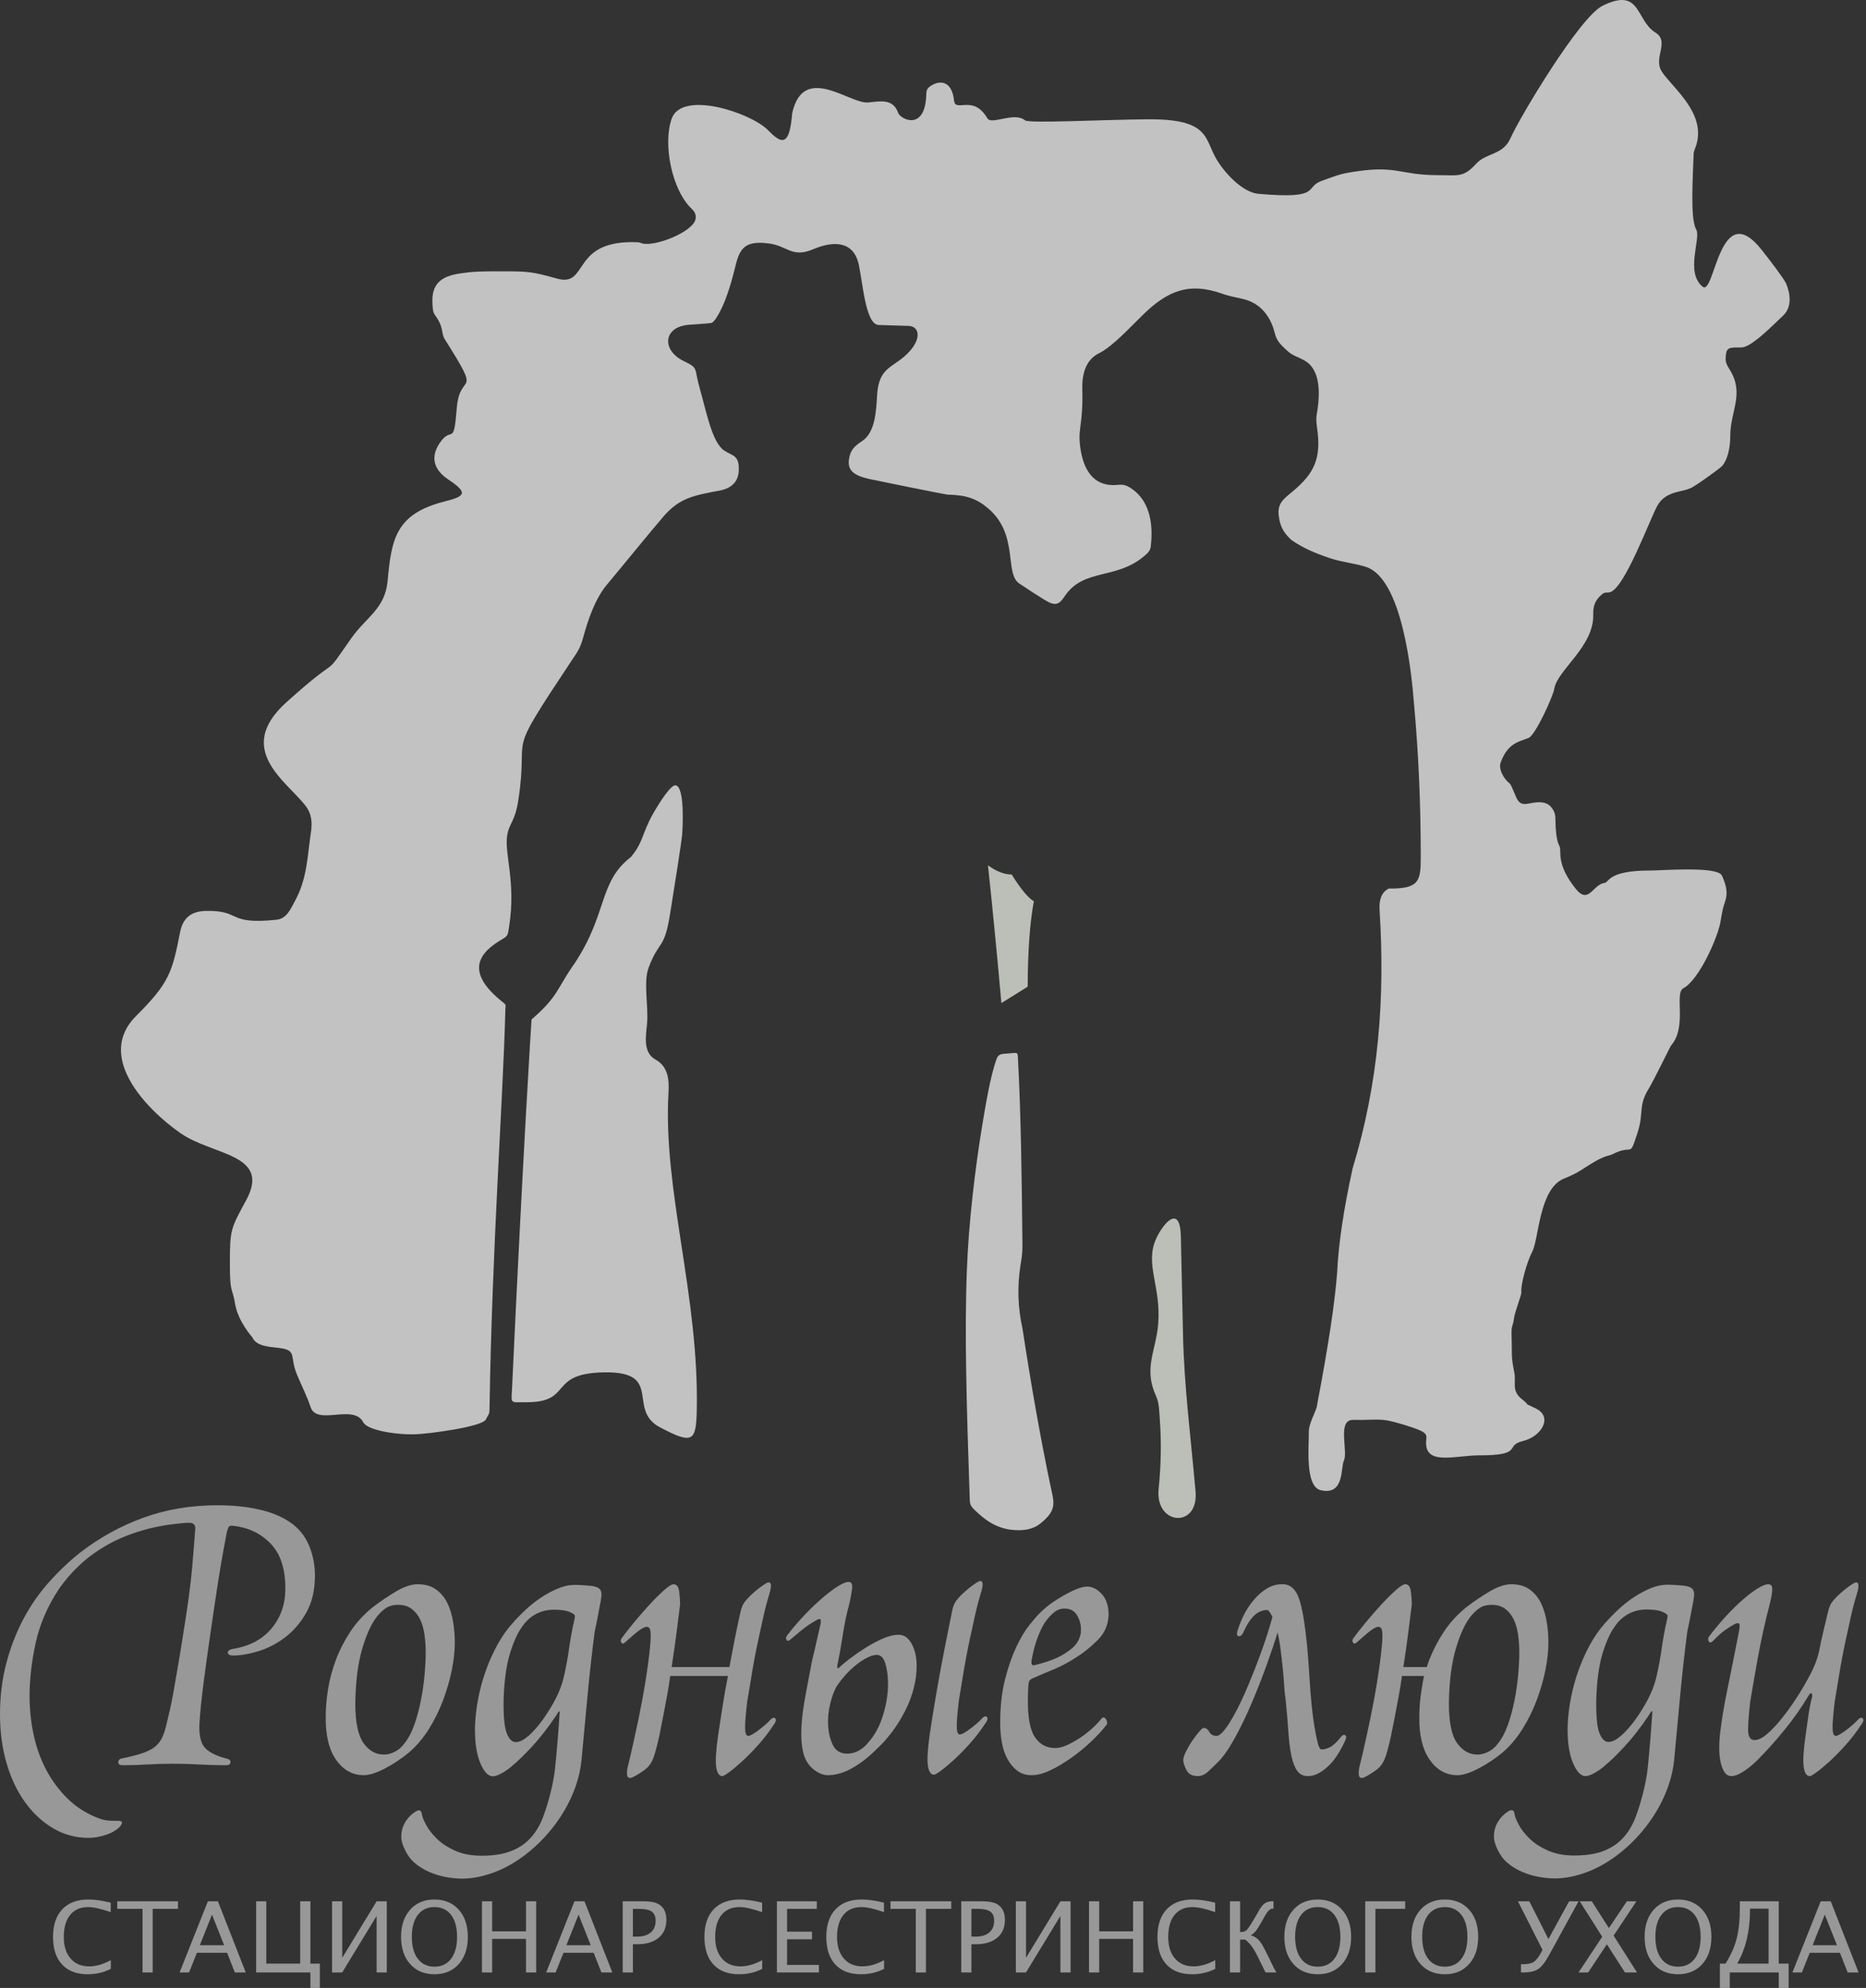
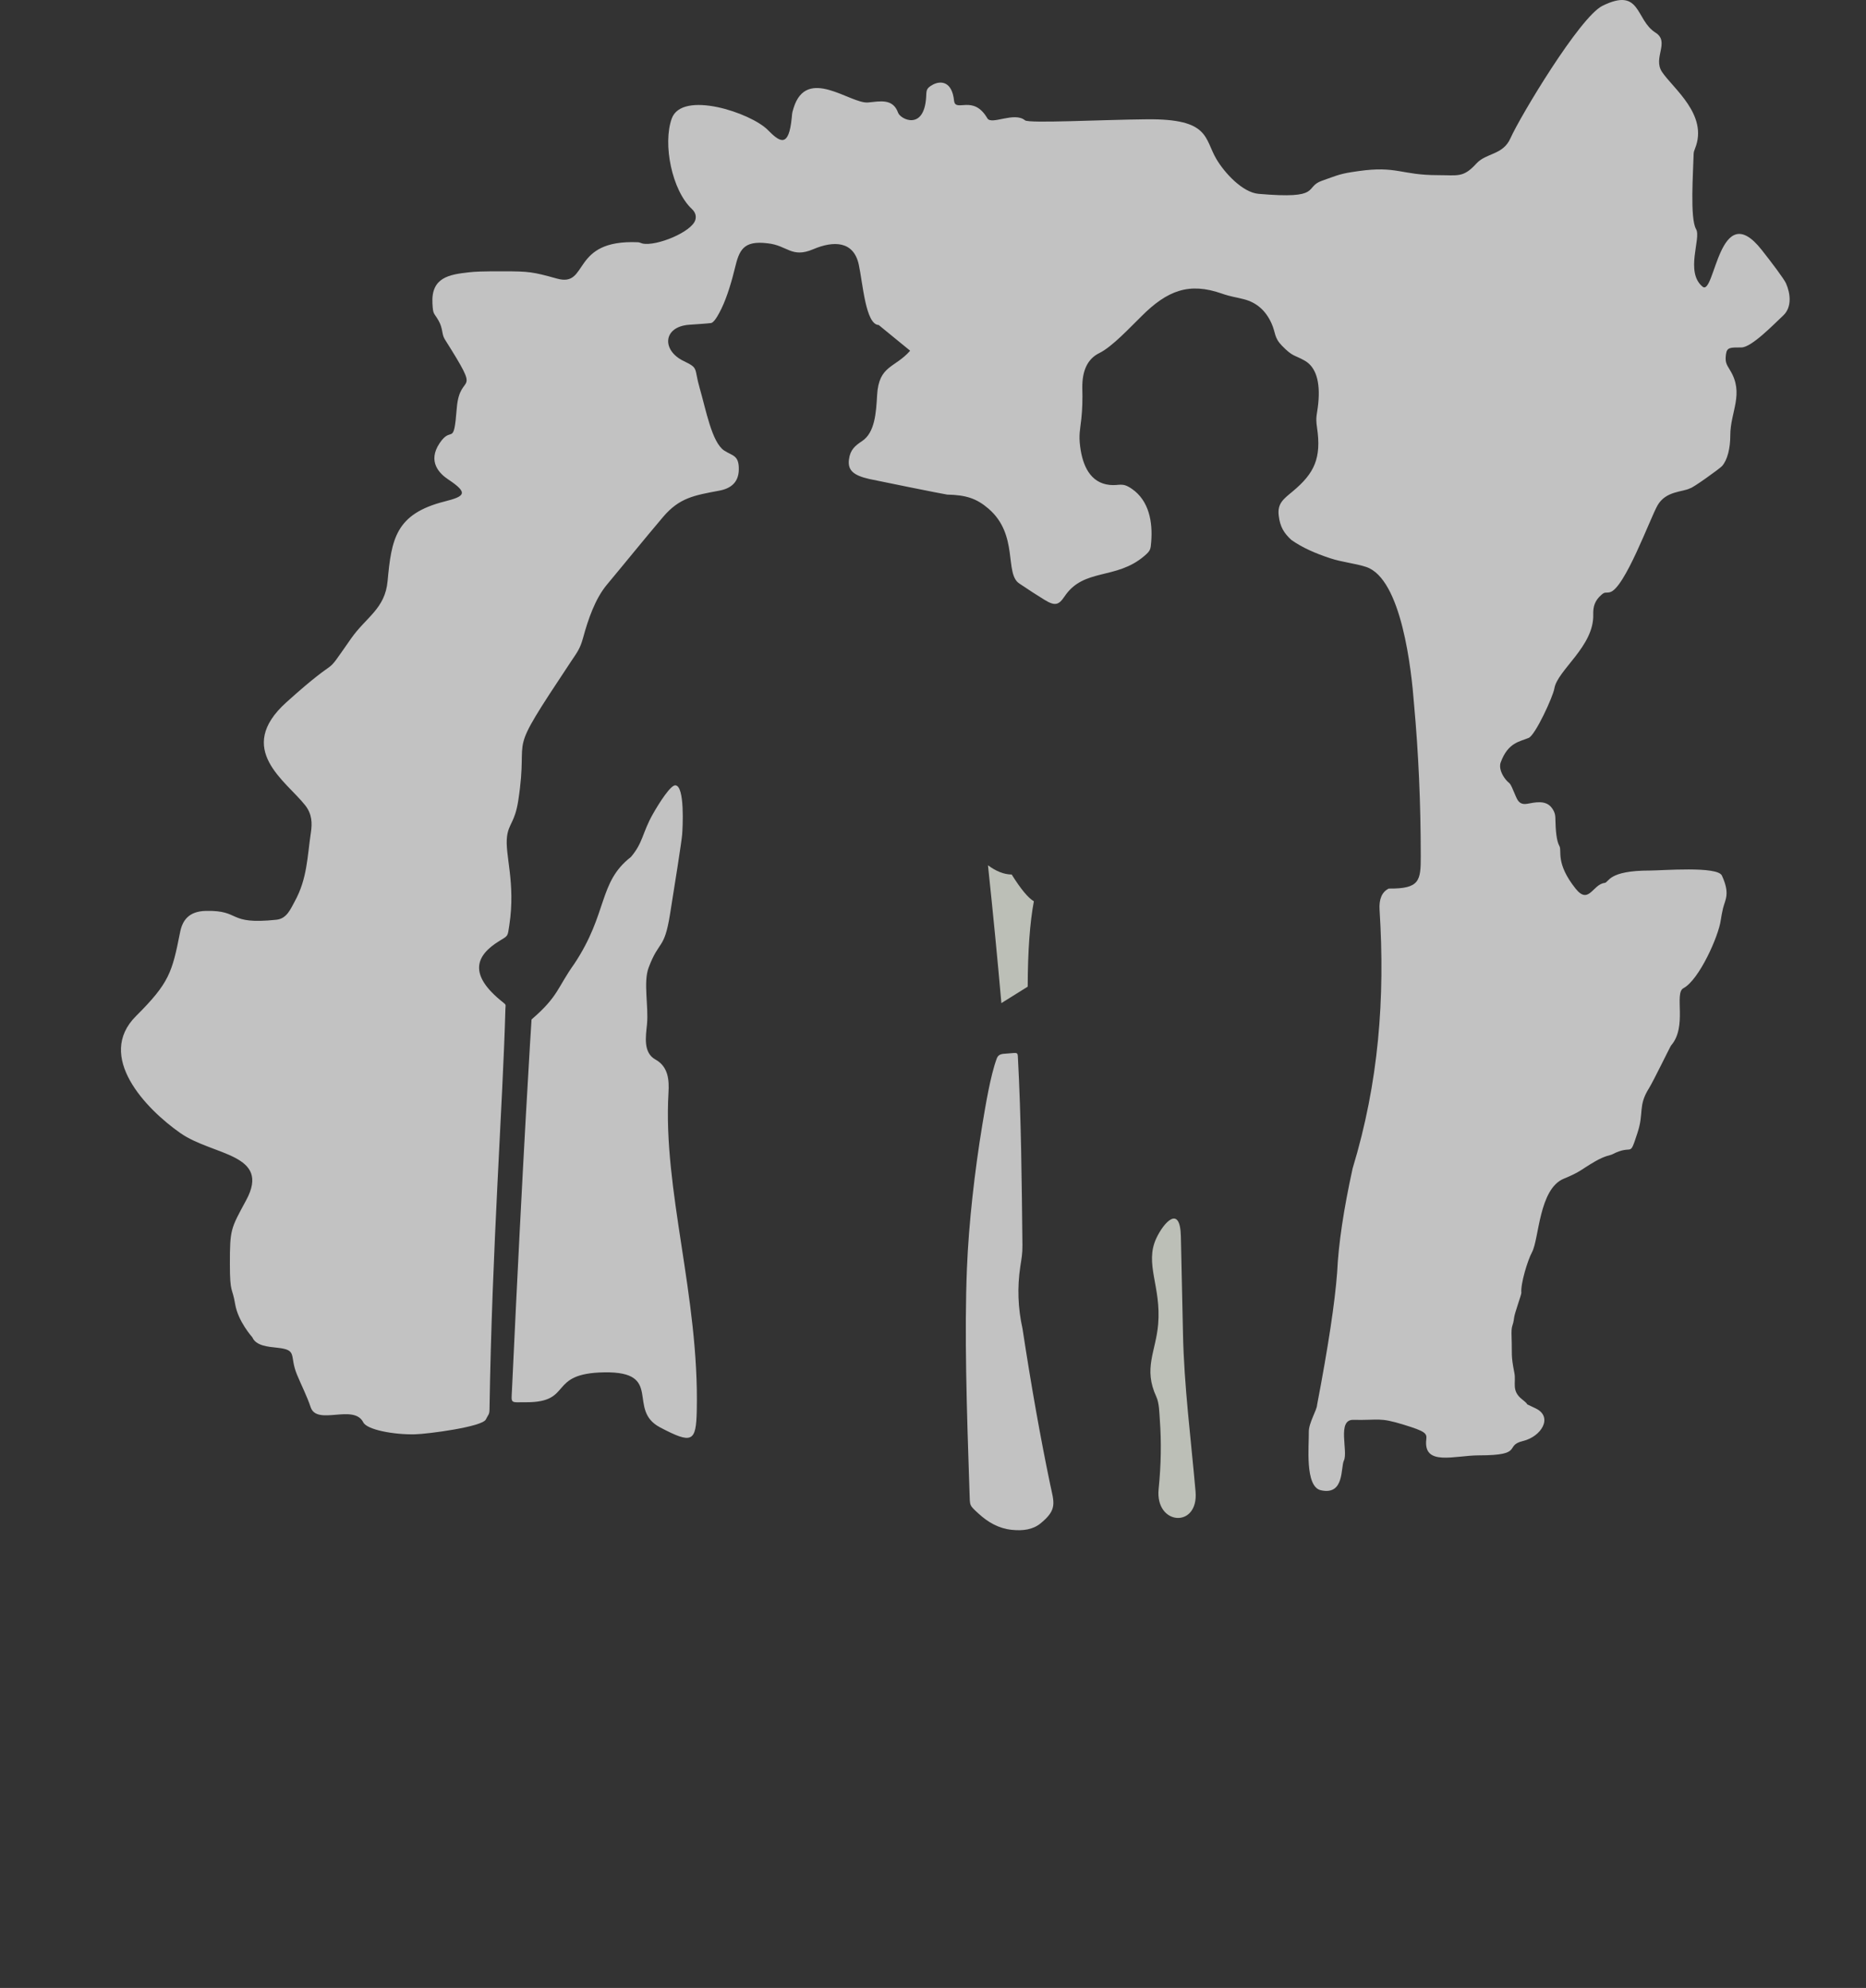
<svg xmlns="http://www.w3.org/2000/svg" width="122" height="130" viewBox="0 0 122 130" fill="none">
  <rect x="0" y="0" width="122" height="130" fill="#333333" stroke="none" />
  <g opacity="0.7">
-     <path fill-rule="evenodd" clip-rule="evenodd" d="M31.765 92.824C31.534 93.309 27.958 93.776 27.133 93.795C25.729 93.827 23.994 93.494 23.754 93.017C23.128 91.773 20.723 93.259 20.311 92.021C20.073 91.306 19.69 90.556 19.414 89.885C18.899 88.631 19.489 88.278 18.126 88.134C17.494 88.067 16.735 88.003 16.497 87.451C16.493 87.442 15.562 86.42 15.373 85.275C15.188 84.145 15.03 84.637 15.03 82.663C15.03 80.382 15.081 80.361 16.092 78.492C17.745 75.438 13.917 75.583 11.793 74.097C9.51 72.5 6.253 69.077 8.892 66.445C11.069 64.274 11.252 63.602 11.775 60.961C11.923 60.216 12.316 59.591 13.462 59.567C15.799 59.518 14.807 60.49 18.078 60.145C18.754 60.074 19 59.438 19.27 58.947C20.09 57.456 20.086 56.051 20.328 54.425C20.416 53.835 20.404 53.241 19.962 52.673C18.724 51.082 15.314 49 18.721 45.928C22.594 42.438 20.924 44.656 22.951 41.76C23.936 40.352 25.173 39.817 25.341 38.001C25.595 35.259 25.858 33.606 29.067 32.794C30.391 32.458 30.655 32.249 29.306 31.353C28.73 30.97 27.937 30.187 28.741 28.982C29.548 27.774 29.658 29.307 29.864 26.695C30.064 24.166 31.596 26.176 29.078 22.182C28.869 21.849 28.971 21.487 28.672 20.965C28.36 20.416 28.314 20.611 28.273 19.838C28.182 18.13 29.392 17.952 30.632 17.811C31.081 17.759 31.5 17.742 32.878 17.742C34.586 17.742 34.839 17.779 36.419 18.219C38.541 18.81 37.269 15.642 41.715 15.842C41.78 15.844 41.865 15.876 42.012 15.926C42.919 16.117 45.243 15.167 45.464 14.374C45.525 14.152 45.486 13.902 45.237 13.669C43.927 12.443 43.325 9.419 43.917 7.758C44.585 5.883 49.08 7.37 50.2 8.499C50.896 9.2 51.486 9.692 51.719 8.073C51.822 7.357 51.737 7.542 51.884 7.066C52.741 4.291 55.605 6.807 56.753 6.701C57.531 6.629 58.378 6.421 58.718 7.372C58.872 7.804 60.399 8.559 60.55 6.386C60.581 5.948 60.511 5.793 60.991 5.536C61.483 5.272 62.24 5.288 62.377 6.582C62.463 7.387 63.626 6.141 64.554 7.737C64.821 8.196 66.314 7.285 67.016 7.868C67.275 8.082 71.98 7.828 75.012 7.801C79.112 7.765 78.728 9.052 79.532 10.408C80.064 11.305 81.23 12.584 82.286 12.676C86.495 13.041 85.229 12.242 86.426 11.821C87.566 11.42 87.594 11.363 88.809 11.19C91.342 10.829 91.585 11.454 94.015 11.454C95.314 11.454 95.667 11.637 96.519 10.702C97.178 9.98 98.257 10.156 98.753 9.043C99.398 7.597 103.293 1.113 104.763 0.384C107.302 -0.877 106.913 1.304 108.233 2.131C109.199 2.736 108.05 3.778 108.66 4.698C109.378 5.782 111.712 7.507 110.822 9.713C110.767 9.849 110.733 9.945 110.73 10.089C110.704 11.251 110.479 14.285 110.892 14.988C111.239 15.58 110.153 17.785 111.314 18.746C112.12 19.414 112.396 12.808 115.183 16.345C115.838 17.175 116.64 18.237 116.771 18.532C117.061 19.187 117.17 20.093 116.584 20.636C116.006 21.171 114.526 22.721 113.851 22.721C113.129 22.721 112.907 22.705 112.845 23.165C112.782 23.644 112.851 23.791 113.102 24.195C114.064 25.743 113.127 26.916 113.127 28.476C113.127 29.301 112.947 30.074 112.587 30.479C112.442 30.642 110.652 31.931 110.495 31.933C110 32.187 108.923 32.096 108.374 33.042C107.902 33.854 106.209 38.532 105.243 38.731C104.957 38.789 104.942 38.689 104.711 38.889C104.261 39.277 104.153 39.677 104.167 40.184C104.226 42.269 101.823 43.821 101.625 45.021C101.539 45.549 100.39 48.063 99.946 48.254C99.383 48.496 98.589 48.542 98.114 49.866C97.993 50.202 98.18 50.647 98.434 50.963C98.755 51.362 98.648 50.965 99.105 52.078C99.268 52.476 99.456 52.633 99.859 52.562C100.346 52.476 101.072 52.289 101.468 52.845C101.689 53.155 101.69 53.34 101.696 53.689C101.708 54.24 101.757 54.983 101.957 55.331C102.133 55.638 101.681 56.438 103.011 58.108C103.878 59.196 104.128 57.83 104.909 57.738C105.21 57.703 105.112 56.928 107.859 56.928C108.671 56.928 112.289 56.628 112.578 57.256C113.12 58.431 112.807 58.802 112.655 59.384C112.606 59.571 112.529 59.989 112.503 60.181C112.363 61.212 111.097 64.071 110.063 64.622C109.441 64.954 110.332 67.132 109.257 68.367C109.197 68.436 108.097 70.708 107.818 71.153C107.077 72.332 107.501 72.738 107.062 74.074C106.489 75.821 106.831 74.757 105.406 75.489C105.258 75.564 104.964 75.561 104.29 75.948C103.425 76.446 103.326 76.64 102.25 77.076C100.611 77.74 100.63 81.017 100.164 81.885C99.874 82.424 99.407 83.96 99.467 84.546C99.477 84.642 99.031 85.866 98.998 86.14C98.913 86.848 98.797 86.55 98.829 87.463C98.87 88.614 98.773 88.576 99.011 89.784C99.134 90.408 98.799 90.938 99.501 91.496C100.25 92.092 99.351 91.581 100.423 92.111C101.54 92.662 100.795 93.938 99.568 94.235C98.315 94.538 99.683 95.171 96.701 95.171C95.106 95.171 93.036 95.91 93.252 94.118C93.299 93.725 93.179 93.598 91.78 93.168C90.149 92.666 90.196 92.886 88.475 92.85C87.398 92.828 88.153 94.917 87.865 95.511C87.644 95.964 87.918 97.805 86.356 97.453C85.296 97.214 85.59 94.504 85.571 93.638C85.559 93.057 86.111 92.186 86.111 91.875C86.838 88.075 87.276 85.182 87.424 83.198C87.51 81.346 87.848 79.082 88.436 76.404C90.142 70.786 90.563 65.282 90.197 59.504C90.152 58.793 90.352 58.328 90.797 58.107C92.823 58.128 92.89 57.592 92.89 56.012C92.888 52.48 92.741 49.217 92.449 46.032C92.285 43.871 91.652 37.84 89.312 37.072C88.603 36.839 87.77 36.771 86.972 36.508C85.987 36.184 85.129 35.806 84.422 35.302C83.946 34.859 83.691 34.457 83.603 33.716C83.507 32.91 83.921 32.632 84.524 32.128C85.926 30.957 86.41 29.974 86.106 27.95C85.999 27.232 86.115 27.104 86.186 26.399C86.338 24.92 86.011 23.985 85.306 23.586C84.598 23.185 84.541 23.351 83.817 22.61C83.291 22.071 83.414 21.777 83.136 21.155C82.76 20.312 82.157 19.782 81.328 19.568C80.758 19.42 80.489 19.41 79.878 19.196C77.764 18.457 76.334 18.966 74.607 20.704C73.895 21.396 72.72 22.675 71.871 23.091C71.114 23.462 70.745 24.225 70.762 25.38C70.784 26.114 70.763 26.779 70.699 27.376C70.619 28.123 70.521 28.42 70.622 29.207C70.779 30.43 71.271 31.576 72.544 31.71C73.215 31.78 73.348 31.515 74.003 31.968C75.134 32.748 75.369 34.148 75.267 35.433C75.228 35.933 75.217 36.014 74.815 36.358C72.962 37.944 70.86 37.125 69.601 39.003C69.217 39.576 68.974 39.643 68.289 39.224C67.713 38.871 67.368 38.641 66.647 38.161C65.654 37.515 66.621 34.981 64.632 33.267C63.848 32.592 63.161 32.371 61.924 32.343C61.85 32.346 57.268 31.422 56.841 31.325C55.806 31.091 55.41 30.759 55.505 30.042C55.59 29.398 55.918 29.141 56.367 28.842C57.204 28.285 57.281 26.98 57.346 25.84C57.458 23.878 58.498 24.084 59.506 22.935C60.247 22.09 60.096 21.332 59.391 21.311L57.449 21.253C56.592 21.228 56.414 18.529 56.147 17.303C55.81 15.75 54.502 15.732 53.168 16.299C51.745 16.904 51.486 16.043 50.181 15.91C48.575 15.713 48.327 16.376 48.041 17.564C47.877 18.248 47.563 19.37 47.174 20.171C46.745 21.056 46.558 21.114 46.478 21.126C46.254 21.157 45.612 21.198 45.07 21.236C43.339 21.356 43.246 22.914 44.704 23.612C45.708 24.093 45.362 24.056 45.744 25.374C46.157 26.799 46.541 28.936 47.352 29.466C47.897 29.822 48.328 29.756 48.303 30.732C48.282 31.516 47.82 31.937 47.032 32.085C45.371 32.396 44.414 32.554 43.346 33.813C42.113 35.266 40.905 36.766 39.68 38.234C38.905 39.165 38.45 40.511 38.12 41.718C37.922 42.44 37.732 42.658 37.319 43.279C32.889 49.95 34.63 47.537 33.882 52.365C33.663 53.78 33.258 53.853 33.15 54.7C32.996 55.896 33.723 57.705 33.3 60.498C33.182 61.273 33.238 61.169 32.636 61.541C31.131 62.47 30.561 63.708 32.889 65.549C33.111 65.725 33.051 65.696 33.043 65.993C32.876 72.23 32.169 81.546 32.004 92.18C31.999 92.52 31.909 92.519 31.765 92.824ZM63.39 97.672C63.199 91.987 63.051 87.184 63.218 82.971C63.337 79.963 63.733 76.543 64.222 73.571C64.422 72.381 64.748 70.347 65.167 69.225C65.239 69.034 65.359 68.926 65.673 68.909C66.412 68.868 66.53 68.762 66.547 69.064C66.766 73.123 66.804 77.341 66.847 81.425C66.852 82.007 66.791 82.274 66.706 82.838C66.504 84.189 66.552 85.539 66.853 86.89C67.425 90.641 68.026 94.028 68.657 97.051C68.908 98.256 69.161 98.708 68.02 99.629C67.526 100.028 66.881 100.119 66.15 100.042C65.3 99.953 64.604 99.552 63.998 98.999C63.365 98.422 63.417 98.484 63.39 97.672ZM34.396 91.698C33.335 91.695 33.43 91.822 33.474 90.872C34.197 75.31 34.747 66.689 34.753 66.666C36.528 65.14 36.425 64.6 37.551 63.025C39.758 59.699 39.111 57.704 41.247 56.044C42.045 55.113 41.99 54.465 42.68 53.243C43.119 52.467 43.847 51.342 44.153 51.355C44.786 51.384 44.634 54.142 44.599 54.58C44.562 55.037 44.101 57.967 43.801 59.818C43.423 62.152 43.093 61.445 42.407 63.28C42.048 64.239 42.416 65.79 42.3 66.992C42.225 67.762 42.034 68.834 42.85 69.285C43.707 69.758 43.754 70.65 43.706 71.46C43.335 77.834 45.719 84.762 45.555 92.252C45.51 94.302 45.257 94.447 43.156 93.342C40.948 92.181 43.42 89.684 39.517 89.743C35.756 89.8 37.516 91.71 34.396 91.698Z" fill="white" />
+     <path fill-rule="evenodd" clip-rule="evenodd" d="M31.765 92.824C31.534 93.309 27.958 93.776 27.133 93.795C25.729 93.827 23.994 93.494 23.754 93.017C23.128 91.773 20.723 93.259 20.311 92.021C20.073 91.306 19.69 90.556 19.414 89.885C18.899 88.631 19.489 88.278 18.126 88.134C17.494 88.067 16.735 88.003 16.497 87.451C16.493 87.442 15.562 86.42 15.373 85.275C15.188 84.145 15.03 84.637 15.03 82.663C15.03 80.382 15.081 80.361 16.092 78.492C17.745 75.438 13.917 75.583 11.793 74.097C9.51 72.5 6.253 69.077 8.892 66.445C11.069 64.274 11.252 63.602 11.775 60.961C11.923 60.216 12.316 59.591 13.462 59.567C15.799 59.518 14.807 60.49 18.078 60.145C18.754 60.074 19 59.438 19.27 58.947C20.09 57.456 20.086 56.051 20.328 54.425C20.416 53.835 20.404 53.241 19.962 52.673C18.724 51.082 15.314 49 18.721 45.928C22.594 42.438 20.924 44.656 22.951 41.76C23.936 40.352 25.173 39.817 25.341 38.001C25.595 35.259 25.858 33.606 29.067 32.794C30.391 32.458 30.655 32.249 29.306 31.353C28.73 30.97 27.937 30.187 28.741 28.982C29.548 27.774 29.658 29.307 29.864 26.695C30.064 24.166 31.596 26.176 29.078 22.182C28.869 21.849 28.971 21.487 28.672 20.965C28.36 20.416 28.314 20.611 28.273 19.838C28.182 18.13 29.392 17.952 30.632 17.811C31.081 17.759 31.5 17.742 32.878 17.742C34.586 17.742 34.839 17.779 36.419 18.219C38.541 18.81 37.269 15.642 41.715 15.842C41.78 15.844 41.865 15.876 42.012 15.926C42.919 16.117 45.243 15.167 45.464 14.374C45.525 14.152 45.486 13.902 45.237 13.669C43.927 12.443 43.325 9.419 43.917 7.758C44.585 5.883 49.08 7.37 50.2 8.499C50.896 9.2 51.486 9.692 51.719 8.073C51.822 7.357 51.737 7.542 51.884 7.066C52.741 4.291 55.605 6.807 56.753 6.701C57.531 6.629 58.378 6.421 58.718 7.372C58.872 7.804 60.399 8.559 60.55 6.386C60.581 5.948 60.511 5.793 60.991 5.536C61.483 5.272 62.24 5.288 62.377 6.582C62.463 7.387 63.626 6.141 64.554 7.737C64.821 8.196 66.314 7.285 67.016 7.868C67.275 8.082 71.98 7.828 75.012 7.801C79.112 7.765 78.728 9.052 79.532 10.408C80.064 11.305 81.23 12.584 82.286 12.676C86.495 13.041 85.229 12.242 86.426 11.821C87.566 11.42 87.594 11.363 88.809 11.19C91.342 10.829 91.585 11.454 94.015 11.454C95.314 11.454 95.667 11.637 96.519 10.702C97.178 9.98 98.257 10.156 98.753 9.043C99.398 7.597 103.293 1.113 104.763 0.384C107.302 -0.877 106.913 1.304 108.233 2.131C109.199 2.736 108.05 3.778 108.66 4.698C109.378 5.782 111.712 7.507 110.822 9.713C110.767 9.849 110.733 9.945 110.73 10.089C110.704 11.251 110.479 14.285 110.892 14.988C111.239 15.58 110.153 17.785 111.314 18.746C112.12 19.414 112.396 12.808 115.183 16.345C115.838 17.175 116.64 18.237 116.771 18.532C117.061 19.187 117.17 20.093 116.584 20.636C116.006 21.171 114.526 22.721 113.851 22.721C113.129 22.721 112.907 22.705 112.845 23.165C112.782 23.644 112.851 23.791 113.102 24.195C114.064 25.743 113.127 26.916 113.127 28.476C113.127 29.301 112.947 30.074 112.587 30.479C112.442 30.642 110.652 31.931 110.495 31.933C110 32.187 108.923 32.096 108.374 33.042C107.902 33.854 106.209 38.532 105.243 38.731C104.957 38.789 104.942 38.689 104.711 38.889C104.261 39.277 104.153 39.677 104.167 40.184C104.226 42.269 101.823 43.821 101.625 45.021C101.539 45.549 100.39 48.063 99.946 48.254C99.383 48.496 98.589 48.542 98.114 49.866C97.993 50.202 98.18 50.647 98.434 50.963C98.755 51.362 98.648 50.965 99.105 52.078C99.268 52.476 99.456 52.633 99.859 52.562C100.346 52.476 101.072 52.289 101.468 52.845C101.689 53.155 101.69 53.34 101.696 53.689C101.708 54.24 101.757 54.983 101.957 55.331C102.133 55.638 101.681 56.438 103.011 58.108C103.878 59.196 104.128 57.83 104.909 57.738C105.21 57.703 105.112 56.928 107.859 56.928C108.671 56.928 112.289 56.628 112.578 57.256C113.12 58.431 112.807 58.802 112.655 59.384C112.606 59.571 112.529 59.989 112.503 60.181C112.363 61.212 111.097 64.071 110.063 64.622C109.441 64.954 110.332 67.132 109.257 68.367C109.197 68.436 108.097 70.708 107.818 71.153C107.077 72.332 107.501 72.738 107.062 74.074C106.489 75.821 106.831 74.757 105.406 75.489C105.258 75.564 104.964 75.561 104.29 75.948C103.425 76.446 103.326 76.64 102.25 77.076C100.611 77.74 100.63 81.017 100.164 81.885C99.874 82.424 99.407 83.96 99.467 84.546C99.477 84.642 99.031 85.866 98.998 86.14C98.913 86.848 98.797 86.55 98.829 87.463C98.87 88.614 98.773 88.576 99.011 89.784C99.134 90.408 98.799 90.938 99.501 91.496C100.25 92.092 99.351 91.581 100.423 92.111C101.54 92.662 100.795 93.938 99.568 94.235C98.315 94.538 99.683 95.171 96.701 95.171C95.106 95.171 93.036 95.91 93.252 94.118C93.299 93.725 93.179 93.598 91.78 93.168C90.149 92.666 90.196 92.886 88.475 92.85C87.398 92.828 88.153 94.917 87.865 95.511C87.644 95.964 87.918 97.805 86.356 97.453C85.296 97.214 85.59 94.504 85.571 93.638C85.559 93.057 86.111 92.186 86.111 91.875C86.838 88.075 87.276 85.182 87.424 83.198C87.51 81.346 87.848 79.082 88.436 76.404C90.142 70.786 90.563 65.282 90.197 59.504C90.152 58.793 90.352 58.328 90.797 58.107C92.823 58.128 92.89 57.592 92.89 56.012C92.888 52.48 92.741 49.217 92.449 46.032C92.285 43.871 91.652 37.84 89.312 37.072C88.603 36.839 87.77 36.771 86.972 36.508C85.987 36.184 85.129 35.806 84.422 35.302C83.946 34.859 83.691 34.457 83.603 33.716C83.507 32.91 83.921 32.632 84.524 32.128C85.926 30.957 86.41 29.974 86.106 27.95C85.999 27.232 86.115 27.104 86.186 26.399C86.338 24.92 86.011 23.985 85.306 23.586C84.598 23.185 84.541 23.351 83.817 22.61C83.291 22.071 83.414 21.777 83.136 21.155C82.76 20.312 82.157 19.782 81.328 19.568C80.758 19.42 80.489 19.41 79.878 19.196C77.764 18.457 76.334 18.966 74.607 20.704C73.895 21.396 72.72 22.675 71.871 23.091C71.114 23.462 70.745 24.225 70.762 25.38C70.784 26.114 70.763 26.779 70.699 27.376C70.619 28.123 70.521 28.42 70.622 29.207C70.779 30.43 71.271 31.576 72.544 31.71C73.215 31.78 73.348 31.515 74.003 31.968C75.134 32.748 75.369 34.148 75.267 35.433C75.228 35.933 75.217 36.014 74.815 36.358C72.962 37.944 70.86 37.125 69.601 39.003C69.217 39.576 68.974 39.643 68.289 39.224C67.713 38.871 67.368 38.641 66.647 38.161C65.654 37.515 66.621 34.981 64.632 33.267C63.848 32.592 63.161 32.371 61.924 32.343C61.85 32.346 57.268 31.422 56.841 31.325C55.806 31.091 55.41 30.759 55.505 30.042C55.59 29.398 55.918 29.141 56.367 28.842C57.204 28.285 57.281 26.98 57.346 25.84C57.458 23.878 58.498 24.084 59.506 22.935L57.449 21.253C56.592 21.228 56.414 18.529 56.147 17.303C55.81 15.75 54.502 15.732 53.168 16.299C51.745 16.904 51.486 16.043 50.181 15.91C48.575 15.713 48.327 16.376 48.041 17.564C47.877 18.248 47.563 19.37 47.174 20.171C46.745 21.056 46.558 21.114 46.478 21.126C46.254 21.157 45.612 21.198 45.07 21.236C43.339 21.356 43.246 22.914 44.704 23.612C45.708 24.093 45.362 24.056 45.744 25.374C46.157 26.799 46.541 28.936 47.352 29.466C47.897 29.822 48.328 29.756 48.303 30.732C48.282 31.516 47.82 31.937 47.032 32.085C45.371 32.396 44.414 32.554 43.346 33.813C42.113 35.266 40.905 36.766 39.68 38.234C38.905 39.165 38.45 40.511 38.12 41.718C37.922 42.44 37.732 42.658 37.319 43.279C32.889 49.95 34.63 47.537 33.882 52.365C33.663 53.78 33.258 53.853 33.15 54.7C32.996 55.896 33.723 57.705 33.3 60.498C33.182 61.273 33.238 61.169 32.636 61.541C31.131 62.47 30.561 63.708 32.889 65.549C33.111 65.725 33.051 65.696 33.043 65.993C32.876 72.23 32.169 81.546 32.004 92.18C31.999 92.52 31.909 92.519 31.765 92.824ZM63.39 97.672C63.199 91.987 63.051 87.184 63.218 82.971C63.337 79.963 63.733 76.543 64.222 73.571C64.422 72.381 64.748 70.347 65.167 69.225C65.239 69.034 65.359 68.926 65.673 68.909C66.412 68.868 66.53 68.762 66.547 69.064C66.766 73.123 66.804 77.341 66.847 81.425C66.852 82.007 66.791 82.274 66.706 82.838C66.504 84.189 66.552 85.539 66.853 86.89C67.425 90.641 68.026 94.028 68.657 97.051C68.908 98.256 69.161 98.708 68.02 99.629C67.526 100.028 66.881 100.119 66.15 100.042C65.3 99.953 64.604 99.552 63.998 98.999C63.365 98.422 63.417 98.484 63.39 97.672ZM34.396 91.698C33.335 91.695 33.43 91.822 33.474 90.872C34.197 75.31 34.747 66.689 34.753 66.666C36.528 65.14 36.425 64.6 37.551 63.025C39.758 59.699 39.111 57.704 41.247 56.044C42.045 55.113 41.99 54.465 42.68 53.243C43.119 52.467 43.847 51.342 44.153 51.355C44.786 51.384 44.634 54.142 44.599 54.58C44.562 55.037 44.101 57.967 43.801 59.818C43.423 62.152 43.093 61.445 42.407 63.28C42.048 64.239 42.416 65.79 42.3 66.992C42.225 67.762 42.034 68.834 42.85 69.285C43.707 69.758 43.754 70.65 43.706 71.46C43.335 77.834 45.719 84.762 45.555 92.252C45.51 94.302 45.257 94.447 43.156 93.342C40.948 92.181 43.42 89.684 39.517 89.743C35.756 89.8 37.516 91.71 34.396 91.698Z" fill="white" />
    <path fill-rule="evenodd" clip-rule="evenodd" d="M67.191 64.522C66.044 65.239 65.471 65.597 65.471 65.597C65.215 62.681 64.922 59.676 64.594 56.583C65.125 56.981 65.642 57.182 66.145 57.189C66.739 58.139 67.222 58.722 67.595 58.938C67.334 60.322 67.199 62.183 67.191 64.522ZM75.752 97.372C75.911 95.807 75.937 94.304 75.831 92.861C75.796 92.394 75.796 91.76 75.601 91.338C74.738 89.477 75.567 88.397 75.721 86.6C75.933 84.121 74.81 82.652 75.607 80.962C76.085 79.947 77.158 78.741 77.206 80.851C77.263 83.351 77.309 85.47 77.344 87.209C77.413 90.63 77.868 94.119 78.166 97.539C78.375 99.966 75.511 99.763 75.752 97.372Z" fill="#F7FBF0" />
-     <path d="M107.679 105.252C107.209 105.252 106.794 105.354 106.437 105.559C106.078 105.762 105.787 106.038 105.562 106.385C105.276 106.772 105.015 107.349 104.779 108.114C104.544 108.879 104.406 109.873 104.365 111.098C104.345 112.179 104.411 112.918 104.564 113.316C104.718 113.714 104.918 113.913 105.163 113.913C105.347 113.913 105.547 113.836 105.761 113.683C105.976 113.53 106.201 113.321 106.437 113.056C106.672 112.791 106.902 112.49 107.127 112.153C107.352 111.817 107.557 111.475 107.741 111.128C107.986 110.659 108.165 110.195 108.278 109.736C108.39 109.277 108.497 108.731 108.6 108.098C108.702 107.323 108.835 106.579 108.999 105.864C109.04 105.722 109.035 105.625 108.983 105.574C108.932 105.523 108.835 105.466 108.692 105.405C108.549 105.344 108.38 105.304 108.185 105.283C107.991 105.263 107.822 105.252 107.679 105.252ZM110.579 105.39C110.508 105.788 110.421 106.221 110.318 106.691C110.155 107.935 110.001 109.302 109.858 110.791C109.715 112.281 109.592 113.71 109.459 115.076C109.235 117.377 107.833 119.597 106.053 121.063C105.336 121.654 104.595 122.099 103.828 122.395C103.061 122.69 102.34 122.838 101.664 122.838C101.317 122.838 100.953 122.803 100.575 122.731C100.197 122.66 99.833 122.548 99.486 122.395C99.138 122.242 98.826 122.048 98.55 121.813C98.274 121.579 98.076 121.292 97.921 120.972C97.769 120.66 97.675 120.38 97.675 120.115C97.675 119.85 97.714 119.614 97.798 119.411C97.959 119.022 98.207 118.741 98.504 118.524C98.82 118.292 98.983 118.32 99.025 118.646C99.044 118.789 99.133 119.008 99.286 119.304C99.44 119.6 99.67 119.901 99.977 120.207C100.283 120.513 100.683 120.778 101.173 121.002C101.664 121.226 102.248 121.339 102.923 121.339C103.68 121.339 104.314 121.242 104.825 121.048C105.336 120.854 105.767 120.569 106.114 120.191C106.462 119.814 106.738 119.355 106.943 118.814C107.285 117.909 107.624 116.612 107.725 115.642C107.838 114.571 107.935 113.403 108.017 112.138C108.037 111.975 108.032 111.893 108.001 111.893C107.971 111.893 107.904 111.985 107.802 112.168C107.27 112.964 106.738 113.648 106.206 114.219C105.674 114.79 105.265 115.188 104.979 115.412C104.815 115.576 104.595 115.739 104.319 115.902C104.043 116.065 103.823 116.147 103.659 116.147C103.352 116.147 103.076 115.851 102.831 115.259C102.585 114.668 102.473 113.872 102.493 112.872C102.514 112.281 102.585 111.669 102.708 111.036C102.831 110.404 103 109.792 103.214 109.2C103.429 108.608 103.68 108.052 103.966 107.532C104.253 107.012 104.57 106.558 104.918 106.17C105.183 105.864 105.48 105.559 105.807 105.252C106.135 104.946 106.477 104.676 106.835 104.441C107.193 104.207 107.557 104.013 107.925 103.86C108.293 103.707 108.651 103.631 108.999 103.631C109.302 103.631 109.732 103.657 110.031 103.688C111.018 103.791 110.79 104.217 110.579 105.39ZM0 112.095C0 110.937 0.133 109.846 0.399 108.819C0.665 107.793 1.028 106.837 1.488 105.953C1.948 105.068 2.501 104.26 3.145 103.528C3.79 102.797 4.48 102.136 5.217 101.547C6.485 100.564 7.866 99.799 9.36 99.254C10.853 98.708 12.479 98.435 14.239 98.435C15.22 98.435 16.121 98.527 16.939 98.713C17.757 98.898 18.432 99.177 18.965 99.548C19.517 99.919 19.926 100.416 20.192 101.039C20.458 101.661 20.591 102.322 20.591 103.021C20.591 103.981 20.401 104.795 20.023 105.461C19.645 106.127 19.179 106.668 18.627 107.083C18.074 107.498 17.491 107.798 16.878 107.983C16.264 108.169 15.722 108.262 15.251 108.262C15.026 108.262 14.909 108.202 14.898 108.082C14.888 107.962 14.985 107.88 15.19 107.836C16.295 107.661 17.149 107.214 17.752 106.493C18.356 105.772 18.657 104.899 18.657 103.872C18.657 102.584 18.335 101.607 17.691 100.941C17.047 100.274 16.233 99.887 15.251 99.778C15.088 99.756 14.985 99.783 14.944 99.86C14.903 99.936 14.863 100.062 14.822 100.236C14.576 101.525 14.371 102.704 14.208 103.774C14.044 104.844 13.891 105.882 13.748 106.886C13.584 108 13.436 109.07 13.303 110.097C13.17 111.123 13.083 111.986 13.042 112.685C13.001 113.449 13.118 113.984 13.395 114.29C13.671 114.595 14.157 114.836 14.852 115.01C15.016 115.054 15.088 115.136 15.067 115.256C15.047 115.376 14.955 115.436 14.791 115.436C14.198 115.436 13.615 115.42 13.042 115.387C12.469 115.354 11.886 115.338 11.293 115.338C10.72 115.338 10.162 115.354 9.62 115.387C9.078 115.42 8.551 115.436 8.04 115.436C7.835 115.436 7.733 115.376 7.733 115.256C7.733 115.136 7.784 115.054 7.887 115.01C8.418 114.901 8.858 114.792 9.206 114.683C9.554 114.574 9.835 114.443 10.05 114.29C10.265 114.137 10.433 113.946 10.556 113.717C10.679 113.487 10.781 113.198 10.863 112.848C10.945 112.521 11.027 112.177 11.108 111.817C11.19 111.456 11.272 111.041 11.354 110.572C11.436 110.102 11.528 109.573 11.63 108.983C11.733 108.393 11.845 107.705 11.968 106.919C12.275 105.041 12.474 103.561 12.566 102.48C12.658 101.399 12.725 100.564 12.766 99.974C12.786 99.69 12.622 99.559 12.275 99.581C11.231 99.647 10.27 99.805 9.39 100.056C8.51 100.307 7.723 100.629 7.027 101.022C6.332 101.416 5.718 101.863 5.186 102.365C4.654 102.868 4.204 103.392 3.836 103.938C3.099 105.052 2.598 106.22 2.332 107.443C2.066 108.666 1.933 109.824 1.933 110.916C1.933 111.789 2.025 112.646 2.21 113.487C2.394 114.328 2.675 115.098 3.053 115.797C3.432 116.495 3.897 117.113 4.45 117.648C5.002 118.183 5.646 118.592 6.383 118.876C6.649 118.985 6.894 119.045 7.119 119.056C7.344 119.067 7.559 119.073 7.764 119.073C8.009 119.073 8.04 119.193 7.856 119.433C7.631 119.673 7.319 119.859 6.92 119.99C6.521 120.121 6.147 120.186 5.8 120.186C4.961 120.186 4.189 119.979 3.483 119.564C2.777 119.149 2.163 118.581 1.642 117.86C1.12 117.14 0.716 116.288 0.43 115.305C0.143 114.323 0 113.252 0 112.095ZM36.241 105.265C35.771 105.265 35.357 105.367 34.999 105.572C34.641 105.775 34.349 106.051 34.124 106.398C33.838 106.785 33.577 107.362 33.342 108.127C33.106 108.892 32.968 109.886 32.927 111.111C32.907 112.192 32.974 112.931 33.127 113.329C33.28 113.727 33.48 113.926 33.725 113.926C33.909 113.926 34.109 113.849 34.324 113.696C34.538 113.543 34.763 113.334 34.999 113.069C35.234 112.804 35.464 112.503 35.689 112.166C35.914 111.83 36.119 111.488 36.303 111.141C36.548 110.672 36.727 110.208 36.84 109.749C36.952 109.29 37.06 108.744 37.162 108.111C37.264 107.336 37.397 106.592 37.561 105.877C37.602 105.734 37.597 105.638 37.546 105.587C37.495 105.536 37.397 105.479 37.254 105.418C37.111 105.357 36.942 105.316 36.748 105.296C36.553 105.276 36.385 105.265 36.241 105.265ZM39.141 105.403C39.07 105.801 38.983 106.234 38.881 106.704C38.717 107.948 38.563 109.315 38.42 110.804C38.277 112.294 38.154 113.723 38.021 115.089C37.798 117.39 36.396 119.61 34.615 121.076C33.898 121.667 33.157 122.112 32.39 122.408C31.623 122.703 30.902 122.851 30.227 122.851C29.879 122.851 29.516 122.816 29.137 122.744C28.759 122.673 28.396 122.561 28.048 122.408C27.7 122.255 27.388 122.061 27.112 121.826C26.836 121.592 26.638 121.305 26.483 120.985C26.331 120.672 26.237 120.393 26.237 120.128C26.237 119.863 26.276 119.627 26.36 119.424C26.521 119.035 26.769 118.754 27.066 118.537C27.383 118.305 27.545 118.333 27.587 118.659C27.606 118.802 27.695 119.021 27.849 119.317C28.002 119.612 28.232 119.913 28.539 120.22C28.846 120.525 29.245 120.791 29.736 121.015C30.227 121.239 30.81 121.352 31.485 121.352C32.242 121.352 32.876 121.255 33.387 121.061C33.899 120.867 34.329 120.582 34.676 120.204C35.024 119.827 35.3 119.368 35.505 118.827C35.847 117.922 36.186 116.625 36.288 115.655C36.4 114.584 36.497 113.416 36.579 112.151C36.6 111.988 36.594 111.906 36.564 111.906C36.533 111.906 36.467 111.998 36.364 112.181C35.832 112.977 35.3 113.661 34.769 114.232C34.237 114.803 33.828 115.201 33.541 115.425C33.377 115.589 33.158 115.752 32.881 115.915C32.605 116.078 32.385 116.16 32.222 116.16C31.915 116.16 31.639 115.864 31.393 115.272C31.148 114.681 31.035 113.885 31.055 112.885C31.076 112.294 31.148 111.682 31.27 111.049C31.393 110.417 31.562 109.805 31.776 109.213C31.991 108.621 32.242 108.065 32.528 107.545C32.815 107.025 33.132 106.571 33.48 106.183C33.746 105.877 34.042 105.572 34.37 105.265C34.697 104.959 35.039 104.689 35.398 104.454C35.756 104.22 36.119 104.026 36.487 103.873C36.855 103.72 37.213 103.644 37.561 103.644C37.864 103.644 38.294 103.67 38.593 103.701C39.58 103.804 39.352 104.23 39.141 105.403ZM121.427 104.151C121.263 104.681 121.125 105.201 121.013 105.711C120.9 106.221 120.793 106.711 120.69 107.18C120.506 108.037 120.358 108.817 120.245 109.521C120.133 110.225 120.036 110.812 119.954 111.281C119.852 112.138 119.805 112.724 119.816 113.041C119.826 113.357 119.892 113.515 120.015 113.515C120.138 113.515 120.363 113.393 120.69 113.148C121.018 112.903 121.294 112.658 121.519 112.413C121.642 112.311 121.734 112.301 121.795 112.383C121.856 112.464 121.836 112.577 121.734 112.719C121.386 113.25 121.023 113.724 120.644 114.142C120.266 114.561 119.913 114.918 119.586 115.214C119.258 115.509 118.982 115.739 118.757 115.902C118.532 116.065 118.389 116.147 118.327 116.147C118.123 116.147 117.99 115.953 117.929 115.565C117.867 115.178 117.908 114.484 118.051 113.484C118.113 113.036 118.174 112.597 118.235 112.168C118.297 111.74 118.379 111.332 118.481 110.944C118.481 110.679 118.409 110.649 118.266 110.853C117.775 111.669 117.233 112.439 116.64 113.163C116.046 113.887 115.504 114.494 115.013 114.984C114.727 115.29 114.41 115.56 114.062 115.795C113.714 116.029 113.428 116.147 113.203 116.147C113.019 116.147 112.87 116.065 112.758 115.902C112.645 115.739 112.558 115.519 112.497 115.244C112.436 114.969 112.405 114.663 112.405 114.326C112.405 113.989 112.425 113.648 112.466 113.301C112.569 112.444 112.727 111.495 112.942 110.455C113.157 109.414 113.407 108.16 113.694 106.691C113.755 106.385 113.755 106.211 113.694 106.17C113.632 106.13 113.54 106.14 113.417 106.201C113.233 106.303 113.024 106.436 112.789 106.599C112.553 106.762 112.282 107.007 111.975 107.333C111.853 107.435 111.766 107.435 111.714 107.333C111.663 107.231 111.668 107.129 111.73 107.027C112.119 106.517 112.507 106.053 112.896 105.635C113.285 105.217 113.658 104.855 114.016 104.549C114.374 104.243 114.691 104.008 114.967 103.845C115.243 103.681 115.453 103.6 115.596 103.6C115.78 103.6 115.872 103.702 115.872 103.906C115.872 104.11 115.821 104.426 115.719 104.855C115.555 105.466 115.407 106.079 115.274 106.691C115.141 107.303 115.023 107.889 114.921 108.45C114.819 109.011 114.727 109.532 114.645 110.011C114.563 110.49 114.492 110.914 114.43 111.281C114.348 111.975 114.302 112.566 114.292 113.056C114.282 113.546 114.42 113.791 114.706 113.791C114.952 113.791 115.228 113.658 115.535 113.393C115.842 113.127 116.159 112.791 116.486 112.383C116.814 111.975 117.13 111.536 117.437 111.067C117.744 110.598 118.01 110.149 118.235 109.72C118.583 109.108 118.818 108.517 118.941 107.945C119.003 107.599 119.095 107.17 119.217 106.66C119.34 106.15 119.442 105.722 119.524 105.375C119.586 105.11 119.673 104.906 119.785 104.763C119.897 104.62 120.005 104.498 120.107 104.396C120.148 104.355 120.225 104.283 120.337 104.181C120.45 104.079 120.573 103.977 120.706 103.875C120.839 103.773 120.966 103.681 121.089 103.6C121.212 103.518 121.304 103.478 121.365 103.478C121.529 103.478 121.549 103.702 121.427 104.151ZM27.311 103.6C27.802 103.6 28.206 103.717 28.523 103.952C28.84 104.186 29.086 104.487 29.26 104.855C29.433 105.222 29.556 105.63 29.628 106.079C29.7 106.527 29.735 106.966 29.735 107.394C29.735 107.966 29.669 108.578 29.536 109.231C29.403 109.884 29.214 110.536 28.968 111.189C28.723 111.842 28.416 112.464 28.048 113.056C27.679 113.648 27.25 114.158 26.759 114.586C26.268 114.994 25.741 115.346 25.178 115.642C24.616 115.938 24.15 116.086 23.782 116.086C23.046 116.086 22.442 115.749 21.971 115.076C21.501 114.402 21.276 113.454 21.296 112.23C21.296 111.679 21.348 111.087 21.45 110.455C21.552 109.822 21.721 109.19 21.956 108.557C22.192 107.925 22.504 107.313 22.892 106.721C23.281 106.13 23.762 105.599 24.334 105.13C24.866 104.722 25.393 104.365 25.915 104.059C26.436 103.753 26.902 103.6 27.311 103.6ZM26.022 104.946C25.736 104.946 25.495 105.002 25.301 105.115C25.107 105.227 24.897 105.416 24.672 105.681C24.304 106.13 23.976 106.834 23.69 107.792C23.404 108.751 23.25 109.955 23.23 111.403C23.23 112.628 23.409 113.489 23.767 113.989C24.125 114.489 24.57 114.739 25.102 114.739C25.327 114.739 25.562 114.678 25.807 114.556C26.053 114.433 26.258 114.26 26.421 114.035C26.687 113.709 26.907 113.301 27.081 112.811C27.255 112.321 27.398 111.796 27.511 111.235C27.623 110.674 27.705 110.113 27.756 109.552C27.807 108.991 27.833 108.486 27.833 108.037C27.833 107.67 27.807 107.298 27.756 106.92C27.705 106.543 27.613 106.211 27.48 105.926C27.347 105.64 27.163 105.405 26.927 105.222C26.692 105.038 26.39 104.946 26.022 104.946ZM48.423 105.375C48.485 105.11 48.572 104.906 48.684 104.763C48.797 104.62 48.904 104.498 49.007 104.396C49.047 104.355 49.124 104.283 49.237 104.181C49.349 104.079 49.472 103.977 49.605 103.875C49.738 103.773 49.866 103.681 49.989 103.6C50.111 103.518 50.203 103.478 50.265 103.478C50.428 103.478 50.449 103.702 50.326 104.151C50.163 104.681 50.024 105.201 49.912 105.711C49.799 106.221 49.692 106.711 49.59 107.18C49.406 108.037 49.257 108.817 49.145 109.521C49.032 110.225 48.935 110.812 48.853 111.281C48.751 112.138 48.705 112.724 48.715 113.041C48.725 113.357 48.792 113.515 48.914 113.515C49.037 113.515 49.262 113.393 49.59 113.148C49.917 112.903 50.193 112.658 50.418 112.413C50.541 112.311 50.633 112.301 50.694 112.383C50.756 112.464 50.735 112.577 50.633 112.719C50.285 113.25 49.922 113.724 49.544 114.142C49.165 114.561 48.812 114.918 48.485 115.214C48.158 115.509 47.881 115.739 47.656 115.902C47.431 116.065 47.288 116.147 47.227 116.147C47.022 116.147 46.889 115.953 46.828 115.565C46.766 115.178 46.807 114.484 46.95 113.484C47.032 112.954 47.124 112.352 47.227 111.679C47.329 111.006 47.452 110.312 47.595 109.598H43.82C43.759 110.047 43.688 110.49 43.606 110.929C43.524 111.368 43.442 111.801 43.36 112.23C43.278 112.658 43.197 113.071 43.115 113.469C43.033 113.867 42.941 114.239 42.839 114.586C42.757 114.872 42.675 115.086 42.593 115.229C42.511 115.372 42.419 115.494 42.317 115.596C42.255 115.657 42.174 115.724 42.071 115.795C41.969 115.866 41.862 115.938 41.749 116.009C41.636 116.08 41.529 116.142 41.427 116.193C41.325 116.244 41.243 116.269 41.181 116.269C40.997 116.269 40.946 116.045 41.028 115.596C41.171 115.025 41.299 114.479 41.412 113.959C41.524 113.439 41.632 112.944 41.734 112.475C42.102 110.7 42.358 109.108 42.501 107.701C42.562 107.068 42.557 106.675 42.486 106.522C42.414 106.369 42.276 106.344 42.071 106.446C41.908 106.527 41.713 106.665 41.488 106.859C41.263 107.053 41.059 107.231 40.874 107.394C40.772 107.497 40.69 107.507 40.629 107.425C40.568 107.344 40.568 107.252 40.629 107.15C40.834 106.864 41.105 106.517 41.442 106.109C41.78 105.701 42.117 105.314 42.455 104.946C42.792 104.579 43.11 104.263 43.406 103.998C43.703 103.733 43.912 103.6 44.035 103.6C44.24 103.6 44.363 103.758 44.404 104.074C44.445 104.391 44.465 104.671 44.465 104.916C44.404 105.426 44.327 106.038 44.235 106.752C44.143 107.466 44.035 108.221 43.912 109.017H44.005H47.687C47.81 108.364 47.932 107.726 48.055 107.104C48.178 106.482 48.301 105.905 48.423 105.375ZM57.261 114.433C56.77 114.923 56.254 115.321 55.711 115.627C55.169 115.933 54.642 116.086 54.131 116.086C53.804 116.086 53.477 115.948 53.149 115.672C52.822 115.397 52.607 115.025 52.505 114.556C52.3 113.699 52.361 112.423 52.689 110.73C52.75 110.424 52.812 110.098 52.873 109.751C52.934 109.404 53.006 109.027 53.088 108.619C53.19 108.211 53.287 107.797 53.379 107.379C53.471 106.961 53.558 106.579 53.64 106.232C53.681 106.028 53.676 105.91 53.625 105.88C53.574 105.849 53.435 105.905 53.21 106.048C52.924 106.211 52.622 106.426 52.305 106.691C51.988 106.956 51.768 107.139 51.645 107.242C51.543 107.323 51.467 107.318 51.415 107.226C51.364 107.134 51.39 107.027 51.492 106.905C51.84 106.456 52.213 106.023 52.612 105.604C53.011 105.186 53.395 104.819 53.763 104.503C54.131 104.186 54.468 103.931 54.775 103.738C55.082 103.544 55.318 103.447 55.481 103.447C55.666 103.447 55.742 103.59 55.711 103.875C55.681 104.161 55.614 104.518 55.512 104.946C55.348 105.538 55.21 106.201 55.098 106.936C54.985 107.67 54.867 108.333 54.745 108.925C54.724 109.108 54.765 109.149 54.867 109.047C55.011 108.904 55.236 108.715 55.543 108.481C55.85 108.246 56.187 108.012 56.555 107.777C56.924 107.542 57.302 107.338 57.691 107.165C58.079 106.992 58.438 106.905 58.765 106.905C59.113 106.905 59.394 107.104 59.609 107.502C59.823 107.899 59.931 108.374 59.931 108.925C59.931 109.904 59.68 110.888 59.179 111.878C58.678 112.867 58.038 113.719 57.261 114.433ZM56.801 113.913C57.21 113.444 57.522 112.857 57.737 112.153C57.952 111.449 58.059 110.771 58.059 110.118C58.059 109.628 58.003 109.19 57.89 108.802C57.778 108.415 57.589 108.221 57.322 108.221C57.138 108.221 56.919 108.287 56.663 108.42C56.407 108.552 56.156 108.721 55.911 108.925C55.666 109.129 55.44 109.348 55.236 109.583C55.031 109.817 54.867 110.026 54.745 110.21C54.561 110.495 54.407 110.888 54.285 111.388C54.162 111.888 54.116 112.383 54.147 112.872C54.177 113.362 54.285 113.785 54.468 114.142C54.653 114.499 54.959 114.678 55.389 114.678C55.921 114.678 56.392 114.423 56.801 113.913ZM62.263 105.283C62.324 105.018 62.411 104.814 62.524 104.671C62.636 104.528 62.744 104.406 62.846 104.304C62.887 104.263 62.964 104.191 63.076 104.089C63.189 103.988 63.312 103.886 63.444 103.783C63.578 103.681 63.705 103.59 63.828 103.508C63.951 103.426 64.043 103.386 64.104 103.386C64.268 103.386 64.288 103.61 64.166 104.059C64.002 104.589 63.864 105.11 63.751 105.62C63.639 106.13 63.531 106.619 63.429 107.089C63.245 107.945 63.097 108.726 62.984 109.43C62.871 110.133 62.774 110.72 62.693 111.189C62.59 112.046 62.544 112.633 62.555 112.949C62.565 113.265 62.631 113.423 62.754 113.423C62.877 113.423 63.102 113.301 63.429 113.056C63.757 112.811 64.033 112.566 64.258 112.321C64.38 112.22 64.472 112.209 64.534 112.291C64.595 112.373 64.575 112.485 64.472 112.628C64.125 113.158 63.762 113.632 63.383 114.051C63.005 114.469 62.652 114.826 62.324 115.122C61.997 115.417 61.721 115.647 61.496 115.81C61.271 115.973 61.128 116.055 61.066 116.055C60.861 116.055 60.729 115.861 60.667 115.474C60.606 115.086 60.647 114.392 60.79 113.393C60.872 112.842 60.969 112.225 61.082 111.541C61.194 110.858 61.317 110.154 61.45 109.43C61.583 108.705 61.721 107.986 61.864 107.272C62.007 106.558 62.14 105.895 62.263 105.283ZM71.07 103.753C71.418 103.753 71.74 103.916 72.037 104.243C72.333 104.569 72.482 105.018 72.482 105.589C72.461 106.242 72.226 106.793 71.776 107.242C71.326 107.69 70.876 108.057 70.426 108.343C69.894 108.69 69.392 108.96 68.922 109.154C68.452 109.348 67.96 109.557 67.449 109.782C67.388 109.822 67.342 109.863 67.311 109.904C67.28 109.945 67.255 110.047 67.234 110.21C67.234 110.312 67.229 110.434 67.219 110.577C67.209 110.72 67.204 110.873 67.204 111.036C67.183 112.24 67.332 113.087 67.648 113.576C67.966 114.066 68.411 114.311 68.983 114.311C69.229 114.311 69.495 114.244 69.781 114.112C70.068 113.979 70.349 113.821 70.625 113.637C70.901 113.454 71.162 113.25 71.408 113.025C71.653 112.801 71.847 112.597 71.991 112.413C72.114 112.271 72.221 112.276 72.313 112.429C72.405 112.582 72.41 112.709 72.328 112.811C72.083 113.138 71.755 113.495 71.346 113.882C70.937 114.27 70.502 114.627 70.042 114.953C69.582 115.28 69.127 115.55 68.677 115.764C68.226 115.979 67.817 116.086 67.449 116.086C67.081 116.086 66.769 115.989 66.513 115.795C66.257 115.601 66.043 115.346 65.869 115.03C65.695 114.714 65.572 114.351 65.501 113.944C65.429 113.535 65.393 113.117 65.393 112.689C65.393 111.587 65.501 110.623 65.715 109.797C65.93 108.971 66.176 108.267 66.452 107.685C66.728 107.104 67.009 106.635 67.296 106.278C67.582 105.921 67.807 105.66 67.971 105.497C68.196 105.273 68.426 105.074 68.661 104.901C68.896 104.727 69.173 104.549 69.49 104.365C69.807 104.181 70.104 104.033 70.38 103.921C70.656 103.809 70.886 103.753 71.07 103.753ZM69.597 105.191C69.352 105.191 69.132 105.268 68.938 105.421C68.743 105.574 68.564 105.762 68.4 105.987C68.237 106.191 68.063 106.522 67.879 106.982C67.695 107.44 67.551 107.966 67.449 108.557C67.408 108.823 67.469 108.935 67.633 108.894C68.288 108.731 68.794 108.562 69.152 108.389C69.51 108.216 69.832 108.007 70.119 107.762C70.303 107.599 70.441 107.415 70.533 107.211C70.625 107.007 70.671 106.823 70.671 106.66C70.692 106.313 70.615 105.982 70.441 105.666C70.267 105.349 69.986 105.191 69.597 105.191ZM83.959 103.6C84.409 103.641 84.736 103.962 84.941 104.564C85.145 105.166 85.319 106.201 85.462 107.67C85.483 107.874 85.508 108.18 85.539 108.588C85.57 108.996 85.6 109.45 85.631 109.95C85.662 110.45 85.703 110.96 85.754 111.48C85.805 112 85.866 112.475 85.938 112.903C86.01 113.331 86.081 113.689 86.153 113.974C86.224 114.26 86.311 114.402 86.413 114.402C86.577 114.402 86.761 114.351 86.966 114.249C87.17 114.148 87.416 113.913 87.702 113.546C87.805 113.444 87.891 113.423 87.963 113.484C88.035 113.546 88.03 113.658 87.948 113.821C87.6 114.596 87.206 115.178 86.766 115.565C86.327 115.953 85.912 116.147 85.524 116.147C85.217 116.147 84.981 116.035 84.818 115.81C84.654 115.586 84.526 115.259 84.434 114.831C84.342 114.402 84.276 113.877 84.235 113.255C84.194 112.633 84.133 111.913 84.051 111.098C84.01 110.853 83.979 110.557 83.959 110.21C83.938 109.863 83.907 109.491 83.866 109.093C83.826 108.695 83.779 108.292 83.728 107.884C83.677 107.476 83.611 107.099 83.529 106.752C83.345 107.364 83.099 108.093 82.793 108.94C82.486 109.787 82.153 110.628 81.795 111.465C81.437 112.301 81.064 113.066 80.675 113.76C80.286 114.454 79.918 114.964 79.57 115.29C79.448 115.412 79.269 115.586 79.033 115.81C78.798 116.035 78.558 116.147 78.312 116.147C77.944 116.147 77.693 116.009 77.56 115.734C77.427 115.458 77.361 115.249 77.361 115.106C77.361 114.964 77.422 114.77 77.545 114.525C77.668 114.28 77.806 114.045 77.959 113.821C78.113 113.597 78.261 113.403 78.404 113.24C78.547 113.076 78.639 112.995 78.68 112.995C78.844 112.995 78.972 113.081 79.064 113.255C79.156 113.428 79.314 113.515 79.54 113.515C79.744 113.515 80.02 113.24 80.368 112.689C80.716 112.138 81.064 111.465 81.412 110.669C81.759 109.873 82.097 109.027 82.424 108.129C82.751 107.231 83.007 106.436 83.191 105.742C83.089 105.518 82.987 105.365 82.885 105.283C82.537 105.283 82.235 105.411 81.979 105.666C81.724 105.921 81.483 106.303 81.258 106.813C81.176 106.956 81.084 107.017 80.982 106.997C80.88 106.976 80.849 106.884 80.89 106.721C80.972 106.415 81.1 106.079 81.274 105.711C81.448 105.344 81.667 104.997 81.933 104.671C82.199 104.345 82.501 104.079 82.838 103.875C83.176 103.671 83.549 103.579 83.959 103.6ZM98.811 103.6C99.302 103.6 99.706 103.717 100.023 103.952C100.34 104.186 100.586 104.487 100.76 104.855C100.933 105.222 101.056 105.63 101.128 106.079C101.199 106.527 101.235 106.966 101.235 107.394C101.235 107.966 101.169 108.578 101.036 109.231C100.903 109.884 100.714 110.536 100.468 111.189C100.222 111.842 99.916 112.464 99.547 113.056C99.179 113.648 98.75 114.158 98.259 114.586C97.768 114.994 97.241 115.346 96.678 115.642C96.116 115.938 95.65 116.086 95.282 116.086C94.546 116.086 93.942 115.749 93.472 115.076C93.001 114.402 92.776 113.454 92.796 112.23C92.796 111.679 92.847 111.087 92.95 110.455C92.991 110.169 93.042 109.884 93.103 109.598H91.661C91.6 110.047 91.528 110.49 91.446 110.929C91.364 111.368 91.282 111.801 91.201 112.23C91.119 112.658 91.037 113.071 90.955 113.469C90.873 113.867 90.781 114.239 90.679 114.586C90.597 114.872 90.515 115.086 90.433 115.229C90.352 115.372 90.26 115.494 90.157 115.596C90.096 115.657 90.014 115.724 89.912 115.795C89.809 115.866 89.702 115.938 89.59 116.009C89.477 116.08 89.37 116.142 89.267 116.193C89.165 116.244 89.083 116.269 89.022 116.269C88.838 116.269 88.787 116.045 88.868 115.596C89.012 115.025 89.139 114.479 89.252 113.959C89.365 113.439 89.472 112.944 89.574 112.475C89.942 110.7 90.198 109.108 90.341 107.701C90.403 107.068 90.398 106.675 90.326 106.522C90.255 106.369 90.116 106.344 89.912 106.446C89.748 106.527 89.554 106.665 89.329 106.859C89.104 107.053 88.899 107.231 88.715 107.394C88.613 107.497 88.531 107.507 88.469 107.425C88.408 107.344 88.408 107.252 88.469 107.15C88.674 106.864 88.945 106.517 89.283 106.109C89.62 105.701 89.958 105.314 90.295 104.946C90.633 104.579 90.95 104.263 91.247 103.998C91.543 103.733 91.753 103.6 91.876 103.6C92.08 103.6 92.203 103.758 92.244 104.074C92.285 104.391 92.305 104.671 92.305 104.916C92.244 105.426 92.167 106.038 92.075 106.752C91.983 107.466 91.876 108.221 91.753 109.017H91.845H93.287C93.328 108.874 93.379 108.721 93.441 108.557C93.686 107.925 94.003 107.313 94.392 106.721C94.781 106.13 95.261 105.599 95.834 105.13C96.366 104.722 96.893 104.365 97.415 104.059C97.936 103.753 98.402 103.6 98.811 103.6ZM97.522 104.946C97.236 104.946 96.995 105.002 96.801 105.115C96.606 105.227 96.397 105.416 96.172 105.681C95.804 106.13 95.476 106.834 95.19 107.792C94.903 108.751 94.75 109.955 94.73 111.403C94.73 112.628 94.909 113.489 95.266 113.989C95.624 114.489 96.07 114.739 96.602 114.739C96.827 114.739 97.062 114.678 97.307 114.556C97.553 114.433 97.757 114.26 97.921 114.035C98.187 113.709 98.407 113.301 98.581 112.811C98.755 112.321 98.898 111.796 99.01 111.235C99.123 110.674 99.205 110.113 99.256 109.552C99.307 108.991 99.333 108.486 99.333 108.037C99.333 107.67 99.307 107.298 99.256 106.92C99.205 106.543 99.113 106.211 98.98 105.926C98.847 105.64 98.663 105.405 98.427 105.222C98.192 105.038 97.89 104.946 97.522 104.946Z" fill="white" fill-opacity="0.7" />
-     <path d="M7.245 128.751C6.785 128.987 6.283 129.105 5.739 129.105C5.014 129.105 4.454 128.893 4.059 128.469C3.664 128.045 3.467 127.444 3.467 126.664C3.467 125.885 3.668 125.283 4.071 124.856C4.472 124.43 5.041 124.216 5.774 124.216C6.189 124.216 6.678 124.285 7.239 124.422V125.041C6.6 124.822 6.108 124.712 5.762 124.712C5.256 124.712 4.864 124.883 4.586 125.225C4.31 125.567 4.171 126.048 4.171 126.671C4.171 127.267 4.319 127.735 4.615 128.076C4.911 128.419 5.316 128.589 5.831 128.589C6.27 128.589 6.741 128.454 7.245 128.184V128.751ZM9.317 128.989V124.828H7.664V124.332H11.636V124.828H9.983V128.989H9.317ZM11.741 128.989L13.592 124.332H14.247L16.069 128.989H15.355L14.847 127.701H12.875L12.359 128.989H11.741ZM13.065 127.205H14.653L13.86 125.205L13.065 127.205ZM16.747 128.989V124.332H17.412V128.409H19.627V124.332H20.293V128.409H20.913V130H20.293V128.989H16.747ZM21.71 128.989V124.332H22.375V128.028L24.626 124.332H25.288V128.989H24.623V125.293L22.372 128.989H21.71ZM28.405 129.105C27.743 129.105 27.214 128.883 26.817 128.439C26.42 127.996 26.222 127.403 26.222 126.66C26.222 125.917 26.42 125.325 26.817 124.882C27.214 124.438 27.743 124.216 28.405 124.216C29.067 124.216 29.597 124.438 29.994 124.882C30.39 125.325 30.588 125.917 30.588 126.66C30.588 127.403 30.39 127.996 29.994 128.439C29.597 128.883 29.067 129.105 28.405 129.105ZM28.405 128.609C28.87 128.609 29.233 128.436 29.494 128.091C29.754 127.747 29.884 127.268 29.884 126.654C29.884 126.044 29.754 125.569 29.494 125.226C29.233 124.884 28.87 124.712 28.405 124.712C27.94 124.712 27.578 124.884 27.317 125.226C27.056 125.569 26.926 126.044 26.926 126.654C26.926 127.268 27.056 127.747 27.317 128.091C27.578 128.436 27.94 128.609 28.405 128.609ZM31.511 128.989V124.332H32.176V126.297H34.391V124.332H35.057V128.989H34.391V126.792H32.176V128.989H31.511ZM35.708 128.989L37.559 124.332H38.214L40.035 128.989H39.321L38.814 127.701H36.842L36.326 128.989H35.708ZM37.032 127.205H38.62L37.827 125.205L37.032 127.205ZM40.714 128.989V124.332H41.985C42.351 124.332 42.633 124.362 42.832 124.422C43.03 124.481 43.193 124.588 43.32 124.738C43.485 124.938 43.568 125.209 43.568 125.554C43.568 126.048 43.4 126.437 43.065 126.718C42.731 127 42.266 127.14 41.67 127.14H41.379V128.989H40.714ZM41.379 126.644H41.644C42.033 126.644 42.333 126.554 42.545 126.373C42.758 126.192 42.864 125.936 42.864 125.604C42.864 125.326 42.78 125.128 42.613 125.007C42.445 124.888 42.168 124.828 41.781 124.828H41.379V126.644ZM49.833 128.751C49.373 128.987 48.871 129.105 48.327 129.105C47.602 129.105 47.042 128.893 46.647 128.469C46.252 128.045 46.055 127.444 46.055 126.664C46.055 125.885 46.256 125.283 46.659 124.856C47.06 124.43 47.629 124.216 48.362 124.216C48.777 124.216 49.266 124.285 49.827 124.422V125.041C49.188 124.822 48.696 124.712 48.35 124.712C47.844 124.712 47.452 124.883 47.174 125.225C46.898 125.567 46.759 126.048 46.759 126.671C46.759 127.267 46.907 127.735 47.203 128.076C47.499 128.419 47.904 128.589 48.419 128.589C48.858 128.589 49.329 128.454 49.833 128.184V128.751ZM50.794 128.989V124.332H53.404V124.828H51.459V126.322H53.088V126.818H51.459V128.493H53.539V128.989H50.794ZM57.802 128.751C57.342 128.987 56.839 129.105 56.296 129.105C55.57 129.105 55.011 128.893 54.615 128.469C54.221 128.045 54.023 127.444 54.023 126.664C54.023 125.885 54.225 125.283 54.627 124.856C55.029 124.43 55.597 124.216 56.33 124.216C56.746 124.216 57.234 124.285 57.795 124.422V125.041C57.157 124.822 56.665 124.712 56.319 124.712C55.812 124.712 55.421 124.883 55.143 125.225C54.866 125.567 54.727 126.048 54.727 126.671C54.727 127.267 54.876 127.735 55.172 128.076C55.468 128.419 55.873 128.589 56.387 128.589C56.827 128.589 57.298 128.454 57.802 128.184V128.751ZM59.874 128.989V124.828H58.22V124.332H62.193V124.828H60.539V128.989H59.874ZM62.847 128.989V124.332H64.118C64.484 124.332 64.766 124.362 64.965 124.422C65.163 124.481 65.326 124.588 65.453 124.738C65.619 124.938 65.701 125.209 65.701 125.554C65.701 126.048 65.534 126.437 65.199 126.718C64.864 127 64.399 127.14 63.804 127.14H63.512V128.989H62.847ZM63.512 126.644H63.777C64.166 126.644 64.467 126.554 64.679 126.373C64.891 126.192 64.998 125.936 64.998 125.604C64.998 125.326 64.914 125.128 64.747 125.007C64.579 124.888 64.301 124.828 63.915 124.828H63.512V126.644ZM66.416 128.989V124.332H67.082V128.028L69.332 124.332H69.994V128.989H69.329V125.293L67.079 128.989H66.416ZM71.2 128.989V124.332H71.865V126.297H74.08V124.332H74.746V128.989H74.08V126.792H71.865V128.989H71.2ZM79.453 128.751C78.993 128.987 78.491 129.105 77.947 129.105C77.222 129.105 76.662 128.893 76.267 128.469C75.872 128.045 75.675 127.444 75.675 126.664C75.675 125.885 75.876 125.283 76.279 124.856C76.68 124.43 77.249 124.216 77.982 124.216C78.397 124.216 78.886 124.285 79.447 124.422V125.041C78.808 124.822 78.316 124.712 77.97 124.712C77.464 124.712 77.072 124.883 76.794 125.225C76.518 125.567 76.379 126.048 76.379 126.671C76.379 127.267 76.527 127.735 76.823 128.076C77.119 128.419 77.524 128.589 78.039 128.589C78.478 128.589 78.949 128.454 79.453 128.184V128.751ZM81.079 126.838V128.989H80.414V124.332H81.079V126.342H81.111C81.286 126.342 81.418 126.299 81.506 126.214C81.594 126.129 81.748 125.901 81.968 125.53L82.167 125.191L82.33 124.901C82.455 124.689 82.58 124.542 82.706 124.457C82.833 124.372 82.991 124.329 83.181 124.329L83.263 124.332V124.815C83.239 124.813 83.223 124.812 83.212 124.812C83.047 124.812 82.877 124.971 82.7 125.288L82.577 125.512L82.479 125.682C82.319 125.967 82.196 126.163 82.109 126.271C82.022 126.378 81.913 126.473 81.78 126.554C82.007 126.63 82.185 126.739 82.312 126.881C82.439 127.022 82.597 127.285 82.787 127.672L82.948 127.995C82.966 128.034 83.026 128.158 83.125 128.363C83.237 128.6 83.344 128.809 83.45 128.989H82.746L82.695 128.891L82.491 128.48L82.226 127.94C81.956 127.391 81.68 127.024 81.401 126.838H81.079ZM86.155 129.105C85.493 129.105 84.963 128.883 84.566 128.439C84.17 127.996 83.972 127.403 83.972 126.66C83.972 125.917 84.17 125.325 84.566 124.882C84.963 124.438 85.493 124.216 86.155 124.216C86.817 124.216 87.346 124.438 87.743 124.882C88.14 125.325 88.338 125.917 88.338 126.66C88.338 127.403 88.14 127.996 87.743 128.439C87.346 128.883 86.817 129.105 86.155 129.105ZM86.155 128.609C86.62 128.609 86.983 128.436 87.243 128.091C87.504 127.747 87.634 127.268 87.634 126.654C87.634 126.044 87.504 125.569 87.243 125.226C86.983 124.884 86.62 124.712 86.155 124.712C85.69 124.712 85.327 124.884 85.067 125.226C84.806 125.569 84.676 126.044 84.676 126.654C84.676 127.268 84.806 127.747 85.067 128.091C85.327 128.436 85.69 128.609 86.155 128.609ZM89.26 128.989V124.332H91.87V124.828H89.925V128.989H89.26ZM94.462 129.105C93.8 129.105 93.27 128.883 92.873 128.439C92.477 127.996 92.279 127.403 92.279 126.66C92.279 125.917 92.477 125.325 92.873 124.882C93.27 124.438 93.8 124.216 94.462 124.216C95.124 124.216 95.653 124.438 96.05 124.882C96.447 125.325 96.645 125.917 96.645 126.66C96.645 127.403 96.447 127.996 96.05 128.439C95.653 128.883 95.124 129.105 94.462 129.105ZM94.462 128.609C94.927 128.609 95.289 128.436 95.55 128.091C95.811 127.747 95.941 127.268 95.941 126.654C95.941 126.044 95.811 125.569 95.55 125.226C95.289 124.884 94.927 124.712 94.462 124.712C93.997 124.712 93.634 124.884 93.373 125.226C93.113 125.569 92.983 126.044 92.983 126.654C92.983 127.268 93.113 127.747 93.373 128.091C93.634 128.436 93.997 128.609 94.462 128.609ZM100.852 127.513L99.242 124.332H99.987L101.237 126.802L102.59 124.332H103.208L101.292 127.83C101.036 128.303 100.794 128.614 100.57 128.763C100.346 128.914 100.011 128.989 99.565 128.989H99.442V128.448H99.572C99.883 128.448 100.115 128.399 100.27 128.302C100.424 128.204 100.585 128.003 100.75 127.702L100.852 127.513ZM103.206 128.989L104.753 126.653L103.283 124.332H104.071L105.19 126.082L106.367 124.332H106.99L105.5 126.577L107.029 128.989H106.241L105.058 127.144L103.833 128.989H103.206ZM109.709 129.105C109.047 129.105 108.518 128.883 108.121 128.439C107.724 127.996 107.526 127.403 107.526 126.66C107.526 125.917 107.724 125.325 108.121 124.882C108.518 124.438 109.047 124.216 109.709 124.216C110.371 124.216 110.901 124.438 111.298 124.882C111.694 125.325 111.892 125.917 111.892 126.66C111.892 127.403 111.694 127.996 111.298 128.439C110.901 128.883 110.371 129.105 109.709 129.105ZM109.709 128.609C110.174 128.609 110.537 128.436 110.798 128.091C111.058 127.747 111.188 127.268 111.188 126.654C111.188 126.044 111.058 125.569 110.798 125.226C110.537 124.884 110.174 124.712 109.709 124.712C109.244 124.712 108.882 124.884 108.621 125.226C108.36 125.569 108.23 126.044 108.23 126.654C108.23 127.268 108.36 127.747 108.621 128.091C108.882 128.436 109.244 128.609 109.709 128.609ZM112.447 130V128.409H112.816C113.164 127.855 113.406 127.308 113.545 126.768C113.682 126.227 113.751 125.559 113.751 124.764V124.332H116.296V128.409H116.942V130H116.296V128.989H113.093V130H112.447ZM115.631 128.409V124.815H114.417V124.89C114.417 126.267 114.138 127.439 113.581 128.409H115.631ZM117.188 128.989L119.039 124.332H119.694L121.516 128.989H120.802L120.294 127.701H118.322L117.806 128.989H117.188ZM118.512 127.205H120.1L119.307 125.205L118.512 127.205Z" fill="white" fill-opacity="0.7" />
  </g>
</svg>